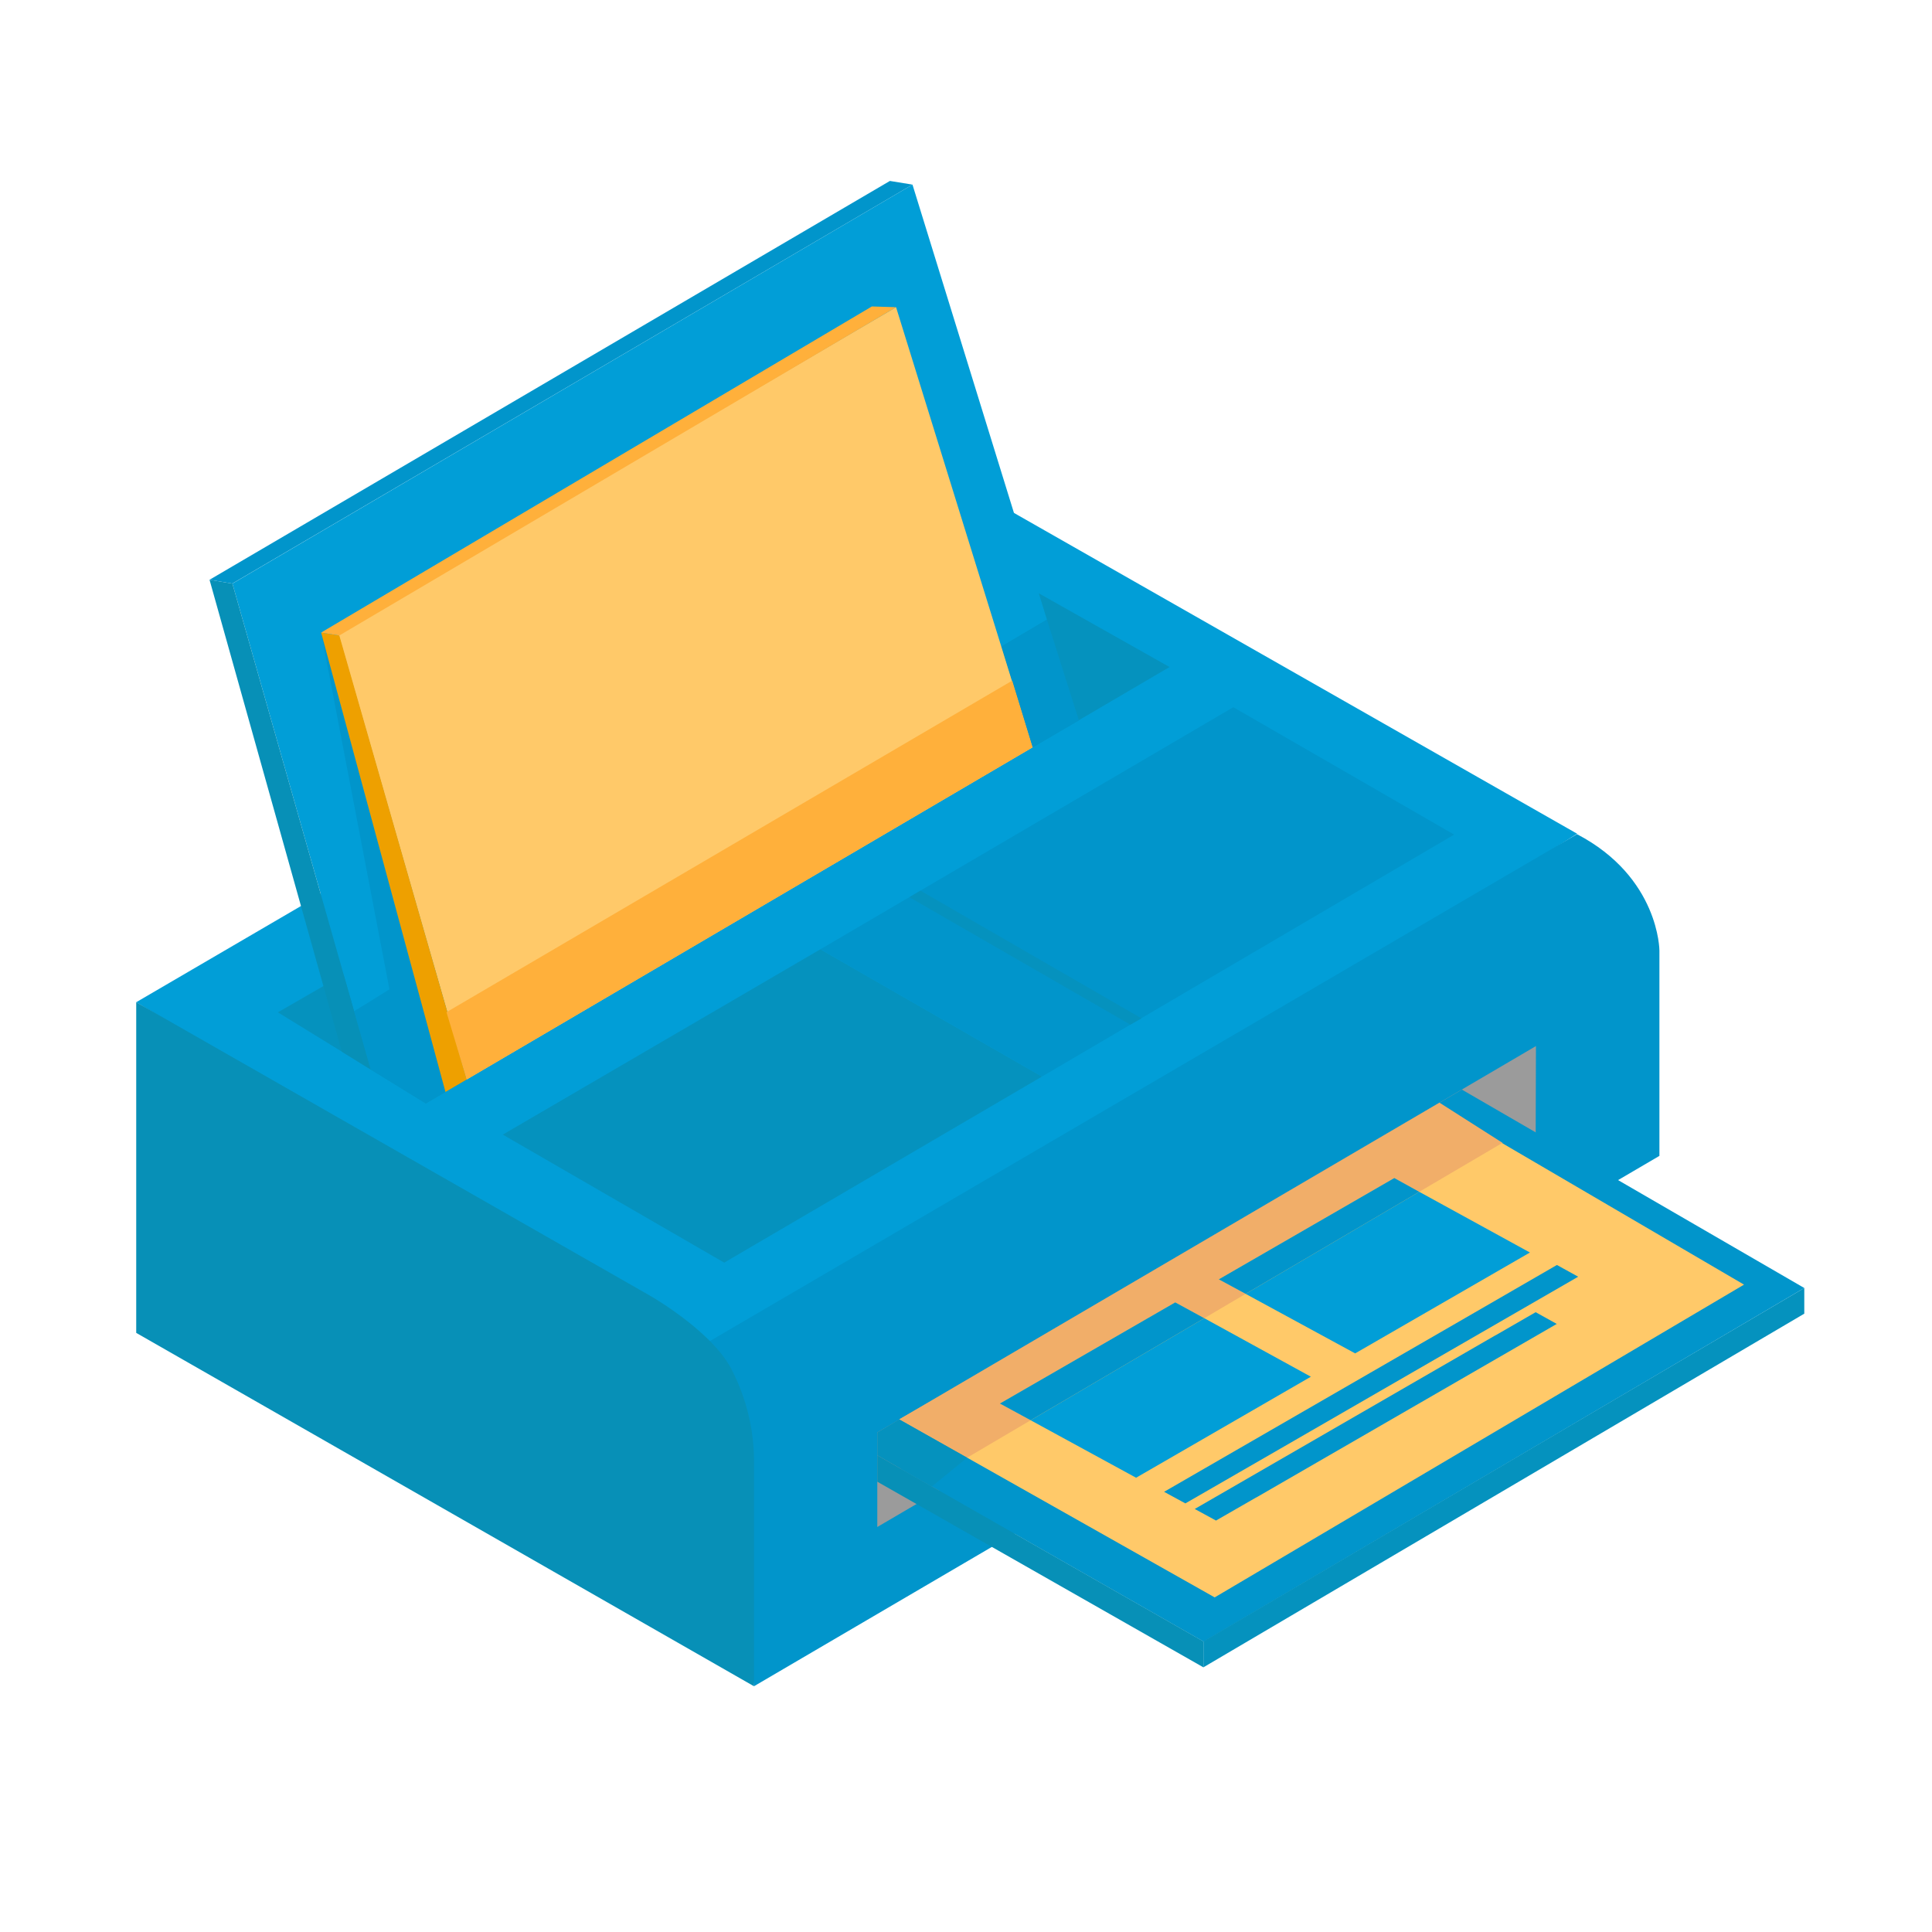
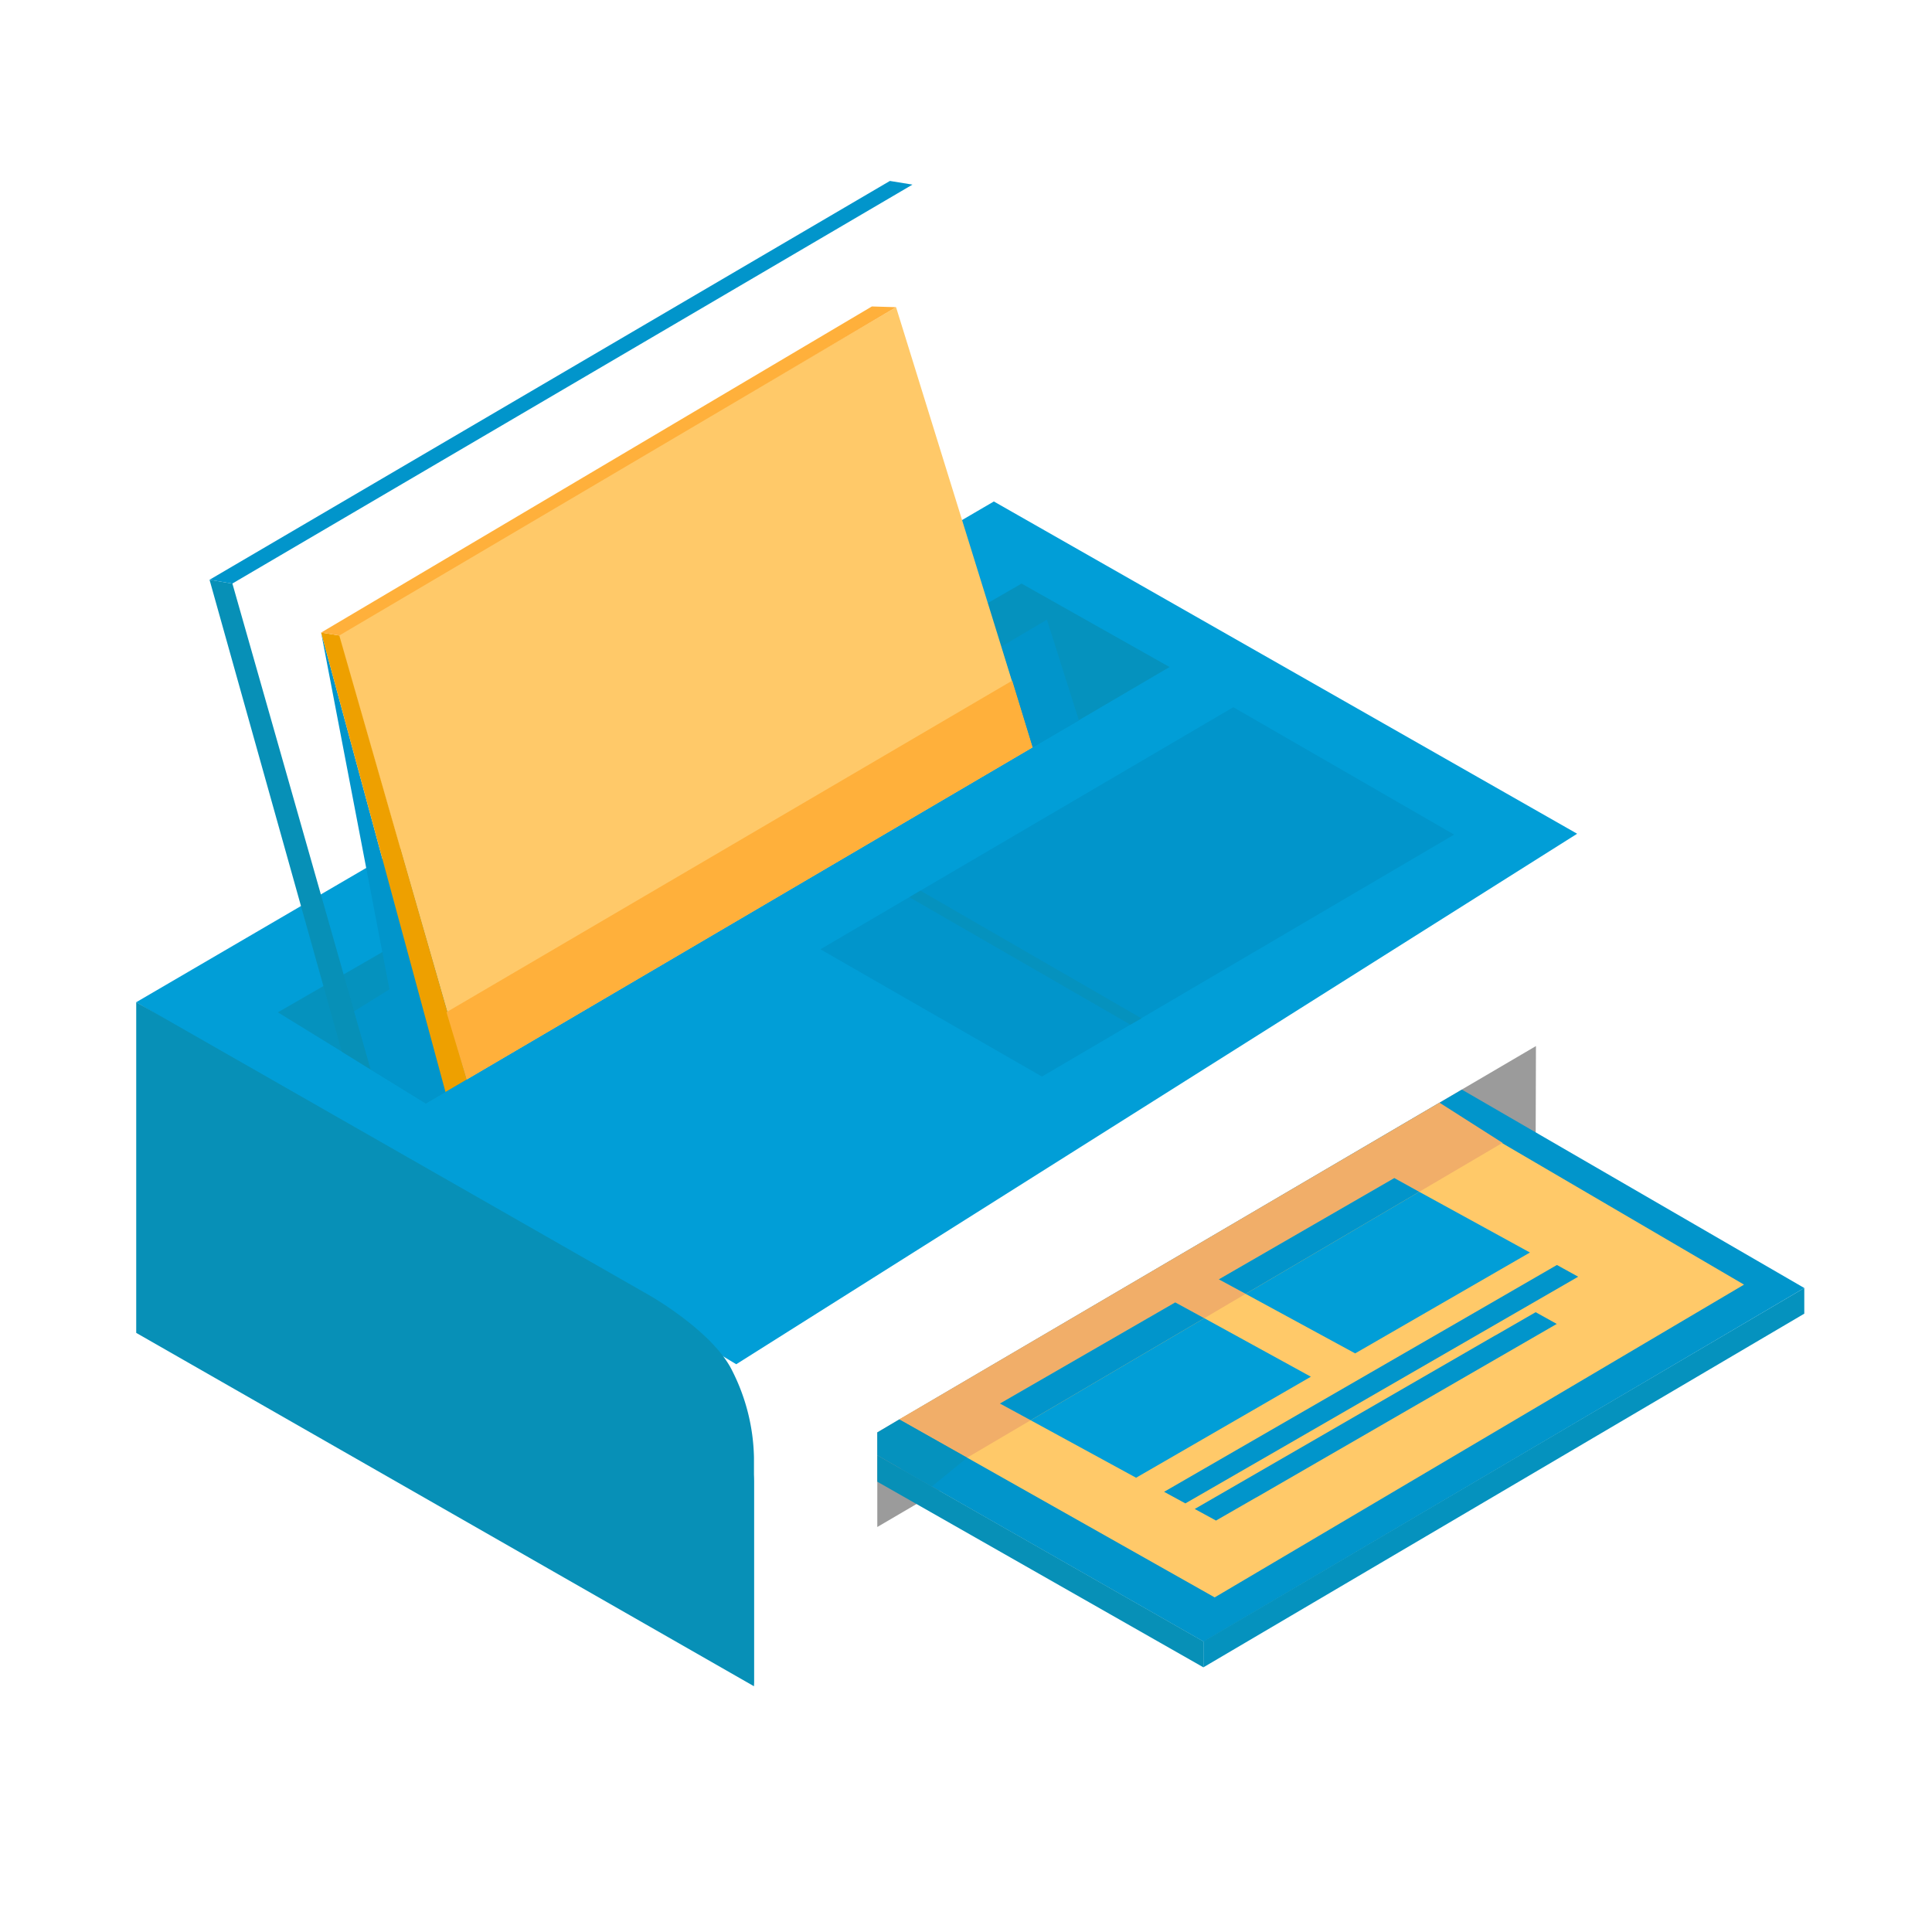
<svg xmlns="http://www.w3.org/2000/svg" id="Layer_1" data-name="Layer 1" viewBox="0 0 131.76 131.76">
  <defs>
    <style>.cls-1{fill:none;}.cls-2{clip-path:url(#clip-path);}.cls-3{fill:#ffd2b6;}.cls-4{fill:#019ed7;}.cls-5{fill:#0195cb;}.cls-6{fill:#0790b7;}.cls-7{fill:#0592be;}.cls-8{fill:#ffc969;}.cls-9{fill:#9b9b9b;}.cls-10{fill:#eea000;}.cls-11{fill:#ffb03b;}.cls-12{fill:#f1ae69;}</style>
    <clipPath id="clip-path">
      <rect class="cls-1" x="-152.61" y="2.39" width="129.37" height="129.37" rx="7.6" />
    </clipPath>
  </defs>
  <g class="cls-2">
    <path class="cls-3" d="M14.88,126.63l-47.14-35.5-9.44-28.3s-.51-6.63-27.55-17.11a2.85,2.85,0,0,0-1.89,0l-18,5.87s-7,4.42-2.44,8.31,12.2,3.58,20.28.83a65.82,65.82,0,0,1,7.54,8.63,17,17,0,0,1-2,7.92c-2.13,4-2.13,10.9,2.37,19.82l-16.75,14-16.77-7-7.53-9.92-.63-3.6c-.28-2.51-2.34-5.14-4.88-5.24l-2.26-.24-4.31-4.83-.19-3.91a28,28,0,0,0-.83-4.28,7.68,7.68,0,0,0-6.23-5.72,3.57,3.57,0,0,0-2.15.2,1.16,1.16,0,0,0-.36.25l-.94.92-13-15.54a3.78,3.78,0,0,0-3.75,1.94c-1.54,3.23-.71,5.94,4.28,8.58s12.34,5.88,12.34,5.88-1.93,9.9.33,13.43,8.43,4.57,12,4.9c0,0-3.11,4.1-2.36,8.53s14.65,6.92,14.65,6.92a41.58,41.58,0,0,1,5.8,1.73l12.68,5.26,4.09,1.69a84.5,84.5,0,0,0,27.21,11.07l22.25,25.7H14.88Z" />
  </g>
  <rect class="cls-1" width="131.76" height="131.76" rx="5.52" />
  <polygon class="cls-4" points="9.29 68.35 67.78 34.2 107.56 56.86 50.21 93.04 9.29 68.35" />
-   <path class="cls-5" d="M51.42,115l61.75-36.17v-14s0-5-5.62-7.94L48.41,91.46Z" />
+   <path class="cls-5" d="M51.42,115v-14s0-5-5.62-7.94L48.41,91.46Z" />
  <path class="cls-6" d="M9.29,68.35V90.9L51.42,115V99.4a13.65,13.65,0,0,0-1.48-5.91c-1.3-2.67-5.6-5.12-5.6-5.12Z" />
  <polygon class="cls-7" points="18.95 69.04 69.67 39.8 79.76 45.49 29.04 75.25 23.31 71.72 18.95 69.04" />
-   <polygon class="cls-4" points="15.85 39.8 62.23 12.59 71.4 42.26 68.32 44.08 26.71 67.49 24.15 68.97 15.85 39.8" />
  <polygon class="cls-8" points="70.42 50.97 61.11 20.95 23.07 43.21 31.83 73.62 70.42 50.97" />
  <polygon class="cls-9" points="59.83 97.69 104.75 71.34 104.73 77.82 59.83 104.14 59.83 97.69" />
  <polygon class="cls-5" points="61.44 100.18 82.09 111.96 123.05 87.84 99.7 74.31 61.45 96.75 61.44 100.18" />
  <polygon class="cls-8" points="61.33 96.8 82.84 108.94 118.94 87.61 98.43 75.61 61.33 96.8" />
  <polygon class="cls-6" points="82.07 113.71 59.83 101.05 59.83 99.25 82.07 111.94 82.07 113.71" />
  <polygon class="cls-7" points="123.05 87.84 123.05 89.59 82.07 113.71 82.07 111.94 123.05 87.84" />
-   <polygon class="cls-7" points="34.29 77.38 49.39 86.11 71.06 73.42 55.95 64.74 34.29 77.38" />
  <polygon class="cls-5" points="84.11 48.23 99.17 56.92 71.06 73.42 55.95 64.74 84.11 48.23" />
  <polygon class="cls-6" points="14.29 39.54 23.31 71.72 25.28 72.94 15.85 39.8 14.29 39.54" />
  <polygon class="cls-5" points="73.58 49.13 71.4 42.26 68.32 44.08 70.42 50.97 73.58 49.13" />
  <polygon class="cls-5" points="24.15 68.97 26.56 67.47 21.9 43.14 30.38 74.47 29.04 75.25 25.28 72.94 24.15 68.97" />
  <polygon class="cls-10" points="21.9 43.14 30.38 74.47 31.83 73.62 23.14 43.34 21.9 43.14" />
  <polygon class="cls-11" points="21.9 43.14 59.46 20.9 61.11 20.95 23.14 43.34 21.9 43.14" />
  <polygon class="cls-4" points="77.48 100.78 89.4 93.89 82.13 89.9 70.29 96.86 77.48 100.78" />
  <polygon class="cls-4" points="92.42 92.3 104.34 85.42 96.79 81.28 84.95 88.24 92.42 92.3" />
  <polygon class="cls-12" points="83.12 87.25 95.09 80.34 96.79 81.28 102.47 77.94 98.17 75.2 61.33 96.8 65.96 99.41 70.29 96.86 68.19 95.72 80.15 88.82 82.13 89.9 84.95 88.24 83.12 87.25" />
  <polygon class="cls-5" points="68.19 95.72 70.29 96.86 82.13 89.9 80.15 88.82 68.19 95.72" />
  <polygon class="cls-5" points="83.12 87.25 84.95 88.24 96.79 81.28 95.09 80.34 83.12 87.25" />
  <polygon class="cls-11" points="30.45 69.03 31.83 73.62 70.42 50.97 69.03 46.42 30.45 69.03" />
  <polygon class="cls-7" points="65.96 99.41 63.55 101.38 59.83 99.25 59.83 97.69 61.33 96.8 65.96 99.41" />
  <polygon class="cls-5" points="60.69 12.34 14.29 39.54 15.84 39.8 62.23 12.59 60.69 12.34" />
  <polygon class="cls-7" points="77.09 69.88 62.02 61.19 62.77 60.74 77.85 69.45 77.09 69.88" />
  <polygon class="cls-5" points="107.63 87.07 106.18 86.27 99.9 89.9 99.9 89.9 79.39 101.74 80.84 102.53 87.12 98.91 87.12 98.91 107.63 87.07" />
  <polygon class="cls-5" points="106.17 90.29 104.73 89.49 101.99 91.07 101.98 91.07 81.48 102.91 82.93 103.7 85.66 102.13 85.67 102.13 106.17 90.29" />
</svg>